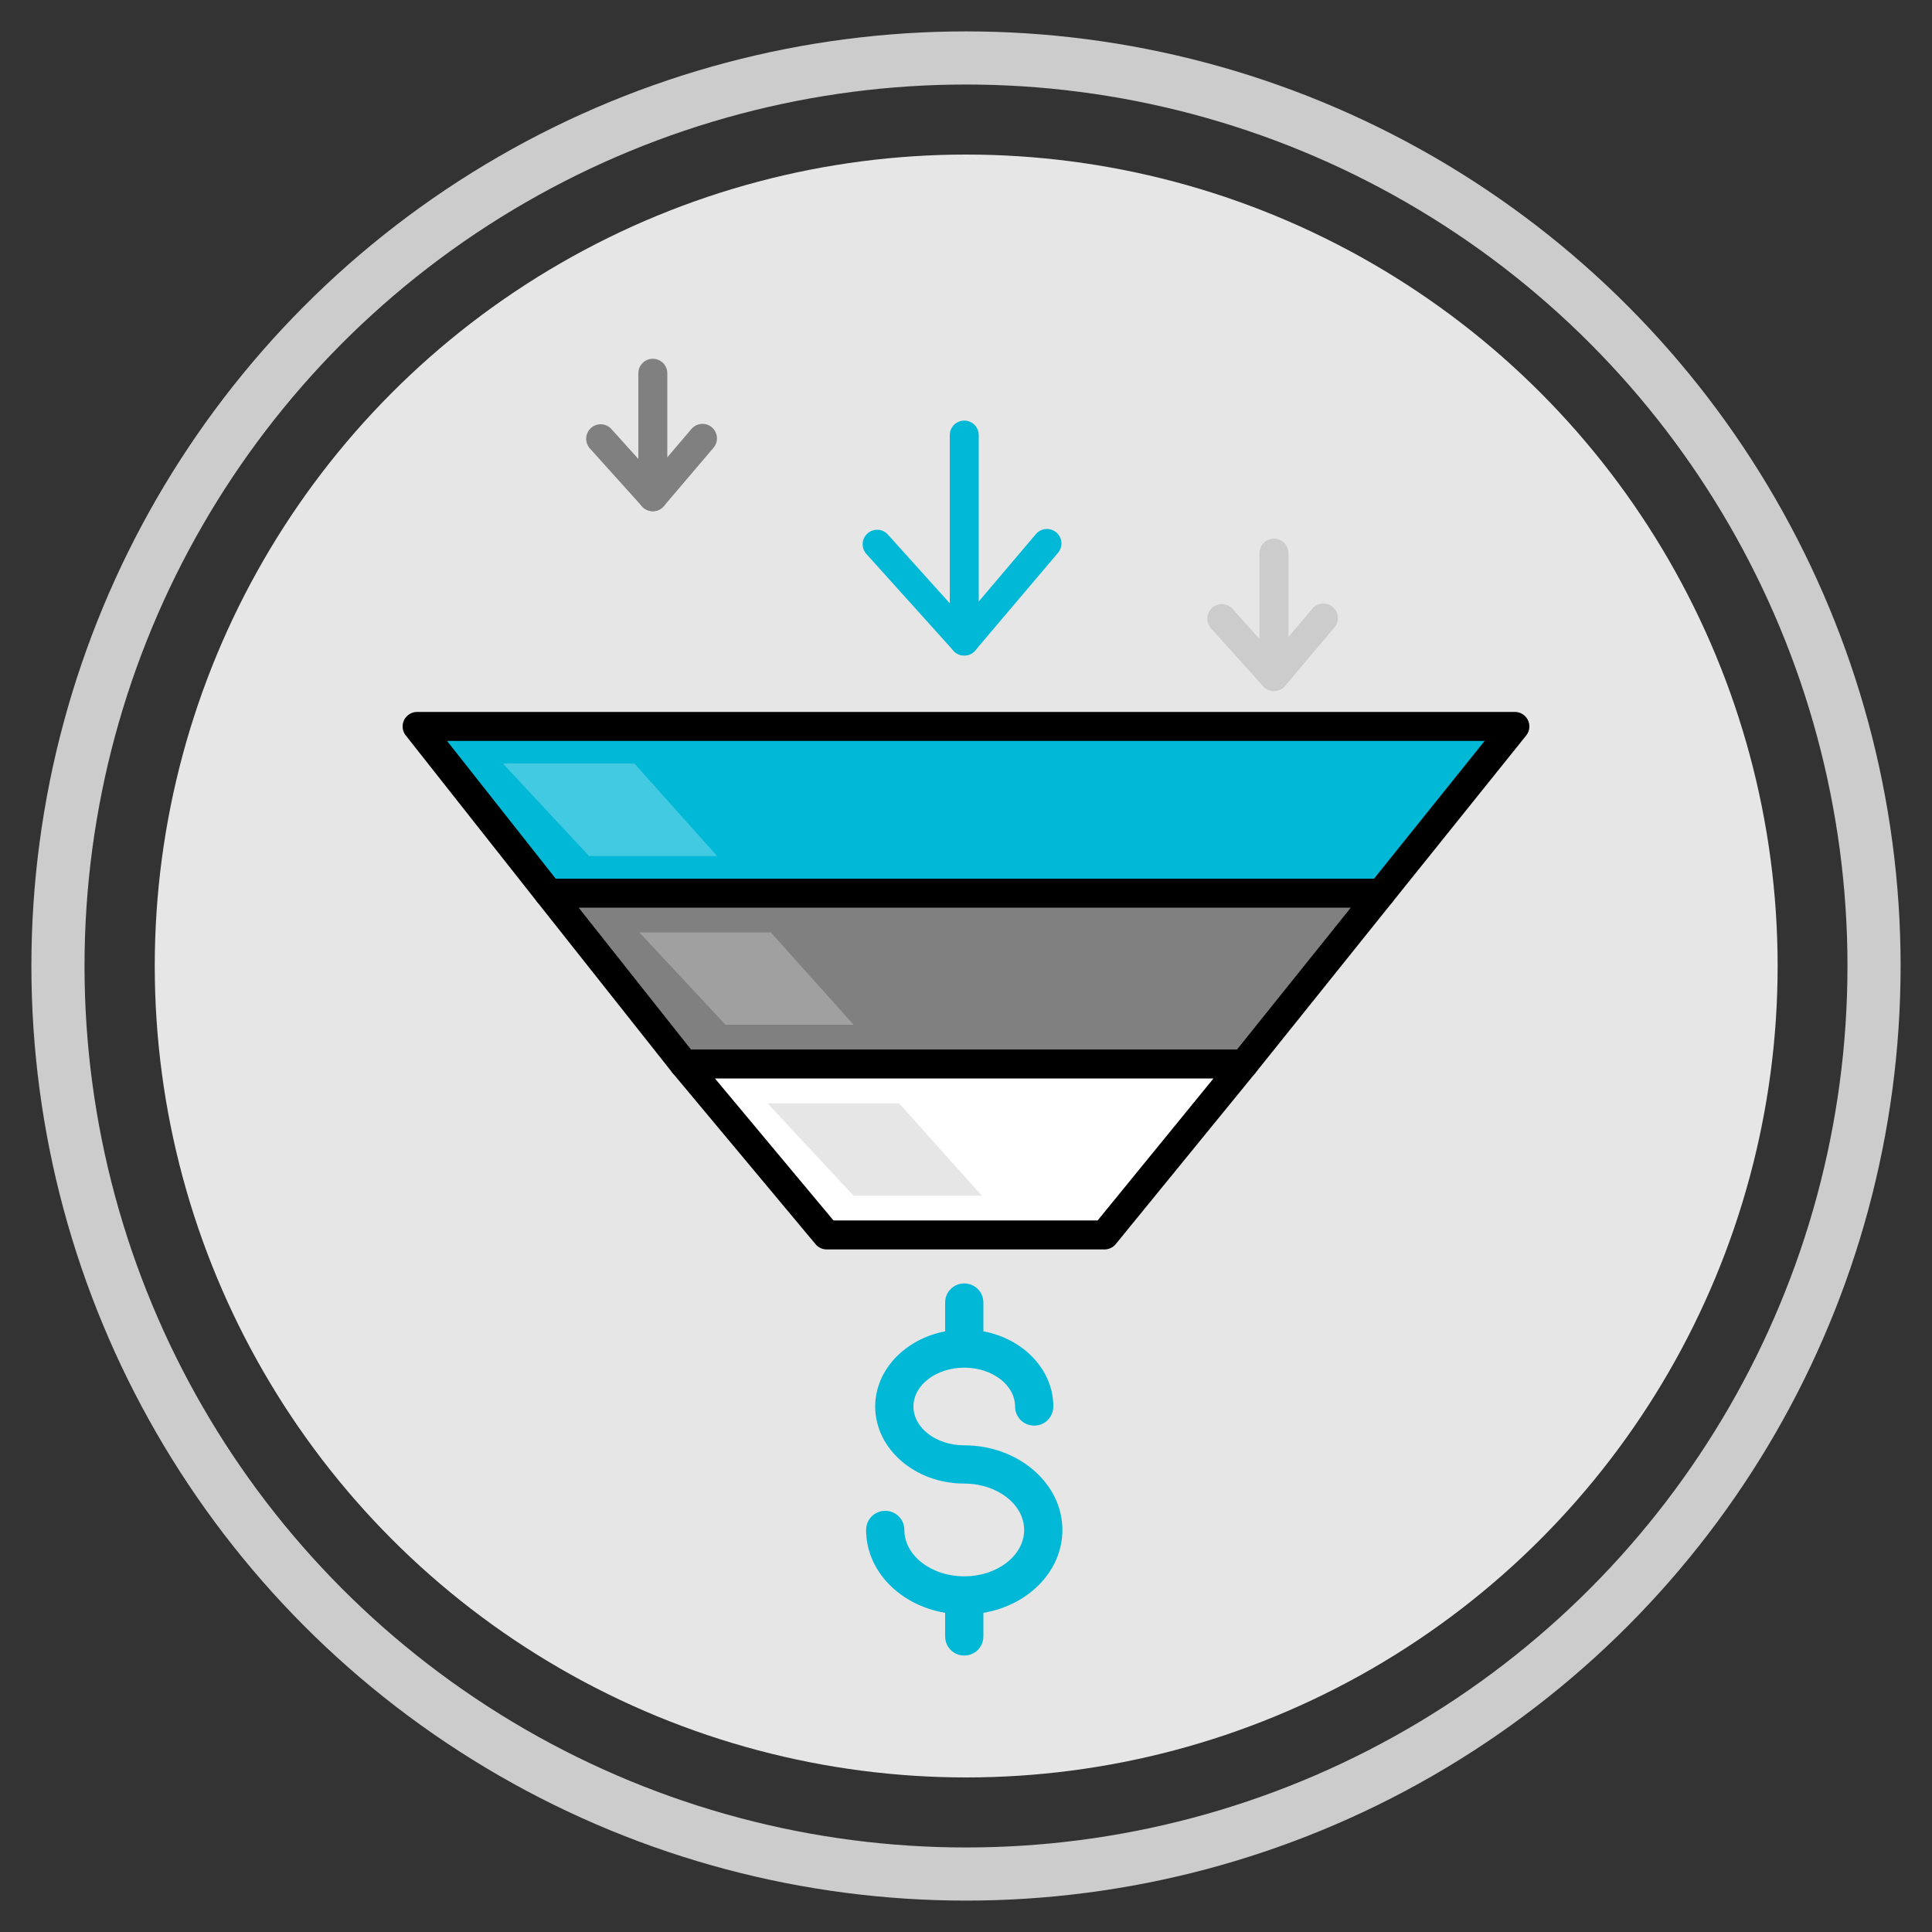
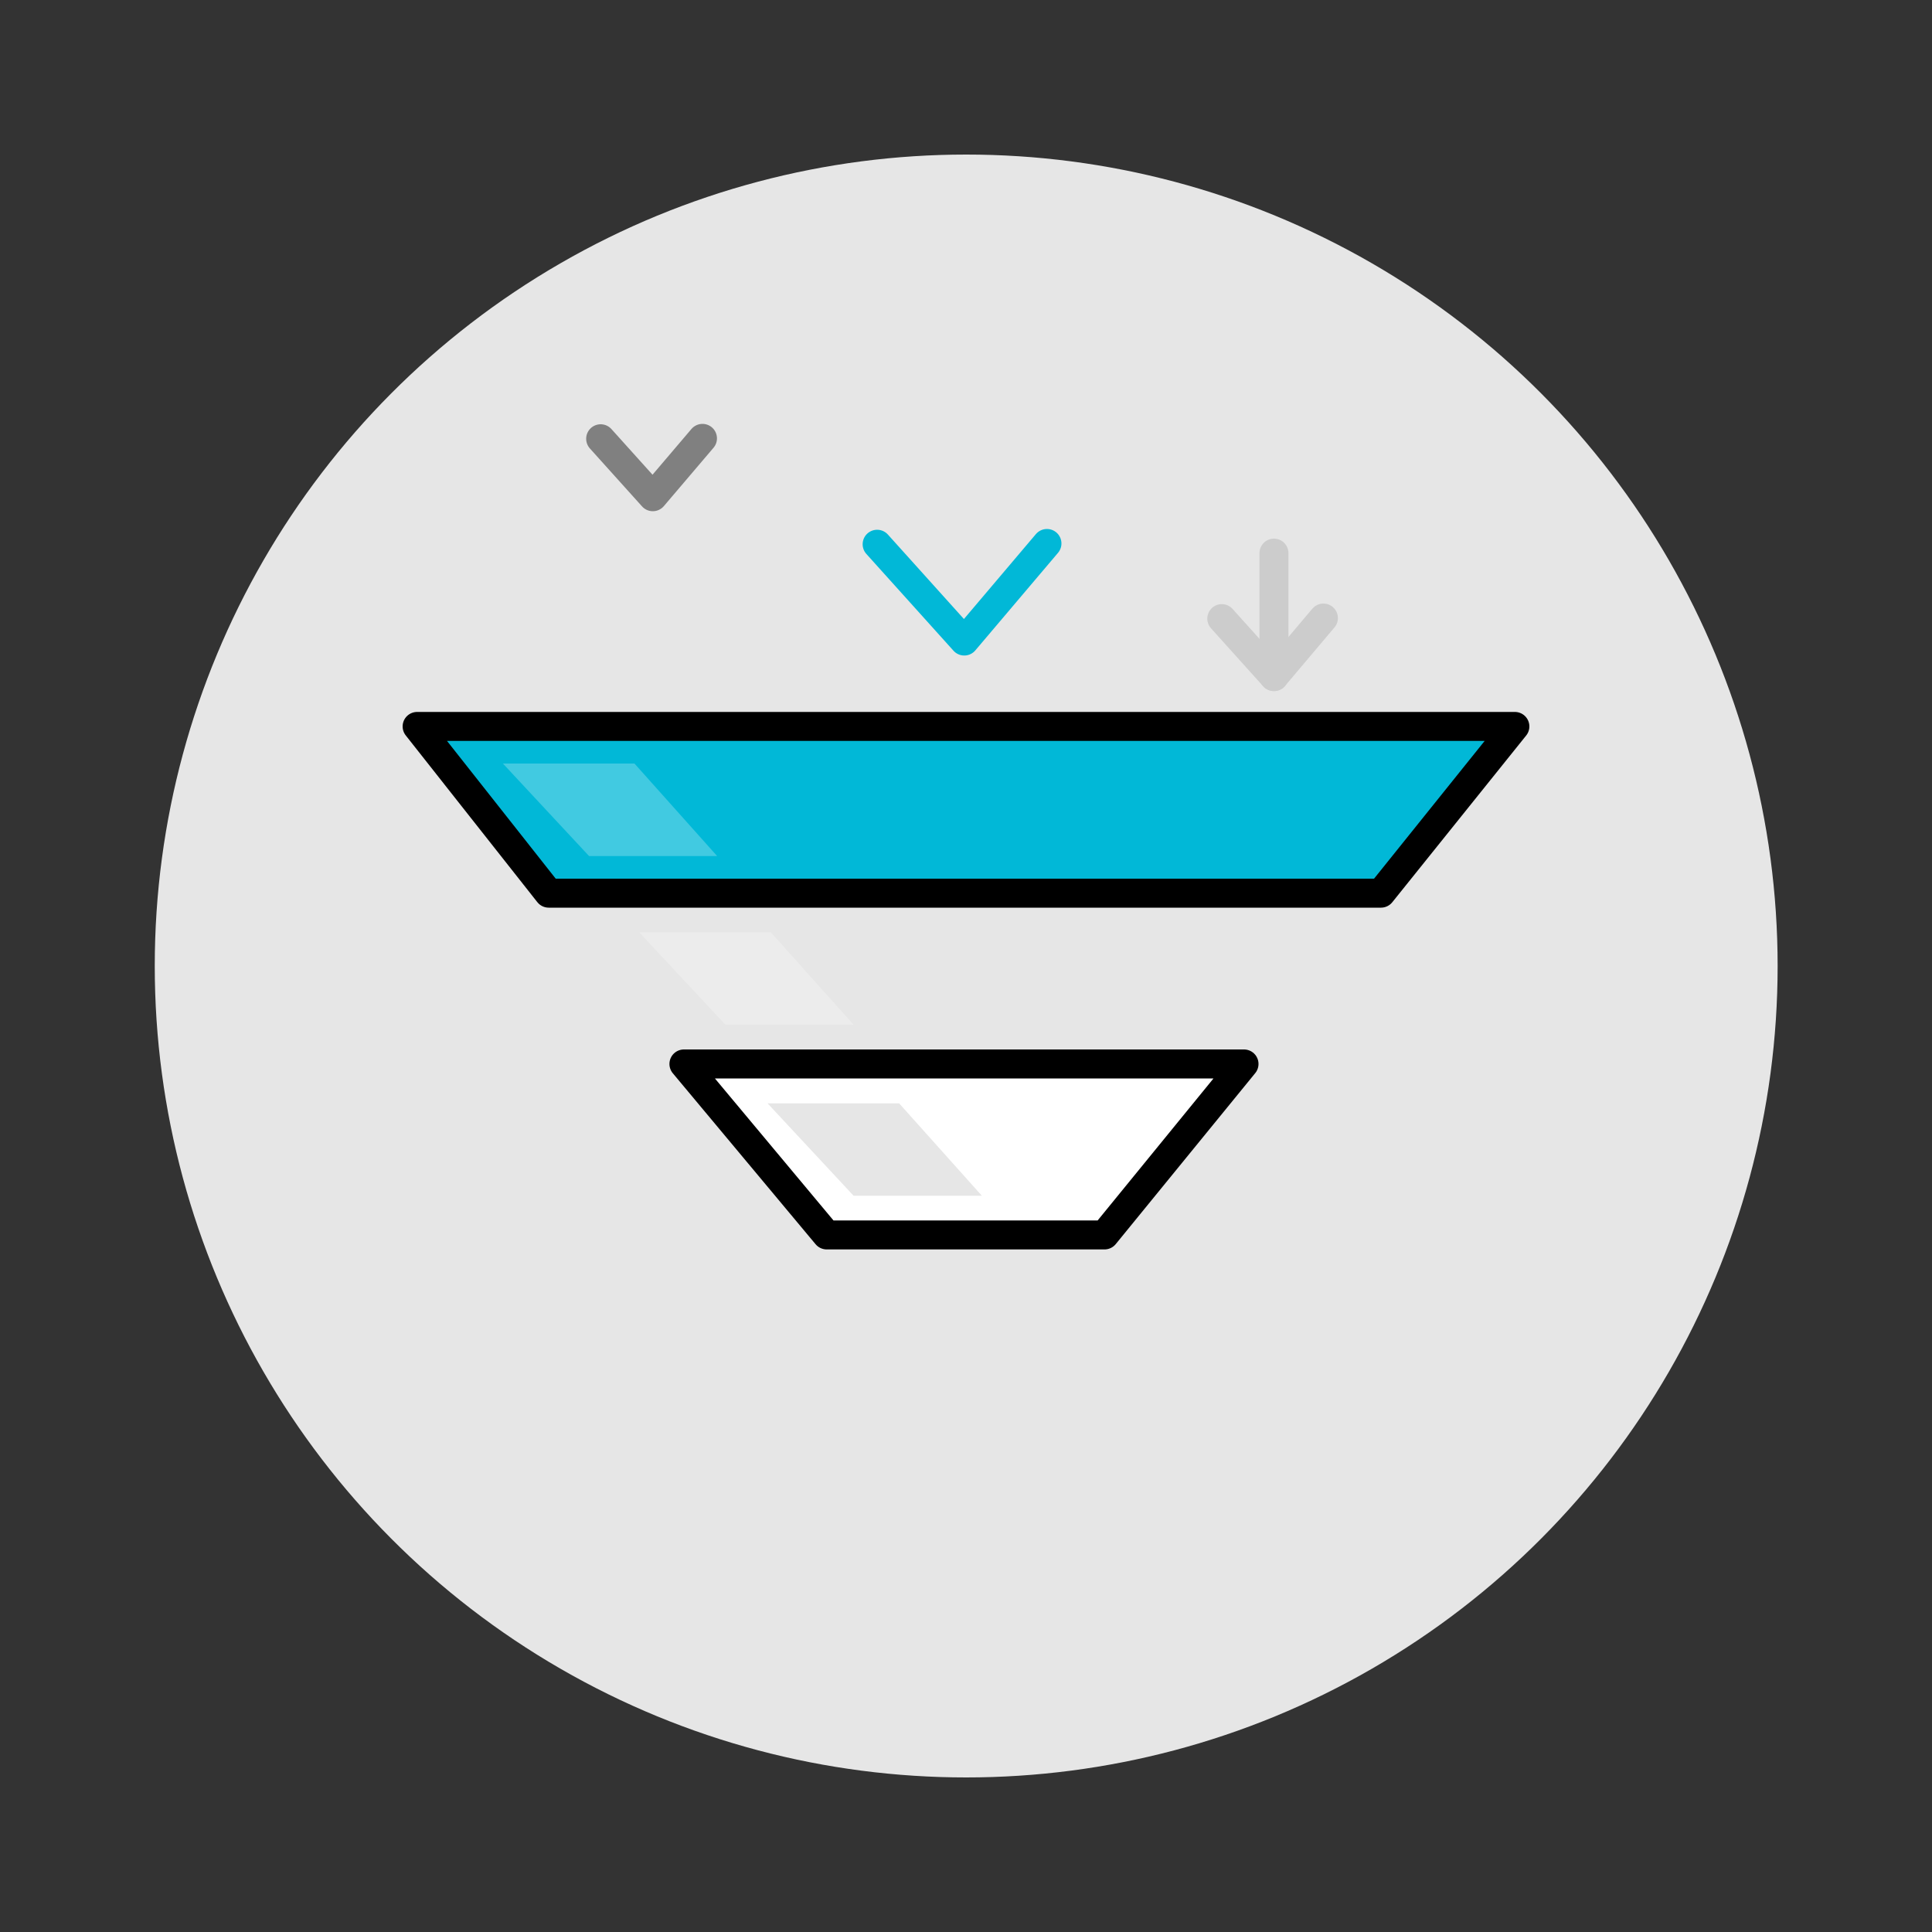
<svg xmlns="http://www.w3.org/2000/svg" id="Artwork" viewBox="0 0 100 100">
  <rect x="0" y="0" width="100" height="100" fill="#333333" stroke="none" />
  <defs>
    <style>.cls-1,.cls-2,.cls-3,.cls-4,.cls-5,.cls-6,.cls-7,.cls-8,.cls-9{stroke-linecap:round;stroke-linejoin:round;stroke-width:1.5px;}.cls-1,.cls-2,.cls-9,.cls-10{fill:none;}.cls-1,.cls-4{stroke:gray;}.cls-2,.cls-7,.cls-10{stroke:#ccc;}.cls-11,.cls-8{fill:#01b8d7;}.cls-12{fill:#e6e6e6;}.cls-3{fill:gray;}.cls-3,.cls-5,.cls-8{stroke:#000;}.cls-4,.cls-5,.cls-6,.cls-7,.cls-13{fill:#fff;}.cls-6,.cls-9{stroke:#01b8d7;}.cls-13{opacity:.25;}.cls-10{stroke-miterlimit:10;stroke-width:2.75px;}</style>
  </defs>
-   <circle class="cls-10" cx="50" cy="50" r="47" />
  <circle class="cls-12" cx="50.01" cy="50" r="42" />
  <polygon class="cls-8" points="71.48 46.23 28.4 46.23 21.59 37.6 78.41 37.6 71.48 46.23" />
-   <polygon class="cls-3" points="64.39 55.07 35.4 55.07 28.4 46.23 71.48 46.23 64.39 55.07" />
  <polygon class="cls-5" points="57.17 63.92 42.79 63.92 35.4 55.07 64.39 55.07 57.17 63.92" />
  <g>
-     <line class="cls-6" x1="49.91" y1="22.52" x2="49.91" y2="33.18" />
    <polyline class="cls-9" points="45.4 28.17 49.91 33.18 54.19 28.13" />
  </g>
  <g>
-     <line class="cls-4" x1="33.79" y1="19.32" x2="33.79" y2="25.71" />
    <polyline class="cls-1" points="31.09 22.71 33.79 25.71 36.36 22.69" />
  </g>
  <g>
    <line class="cls-7" x1="65.94" y1="28.63" x2="65.94" y2="35.02" />
    <polyline class="cls-2" points="63.24 32.02 65.94 35.02 68.5 31.99" />
  </g>
  <polygon class="cls-12" points="44.18 61.89 50.82 61.89 46.54 57.11 39.73 57.11 44.18 61.89" />
  <polygon class="cls-13" points="37.55 53.04 44.18 53.04 39.9 48.26 33.09 48.26 37.55 53.04" />
  <polygon class="cls-13" points="30.49 44.31 37.12 44.31 32.84 39.52 26.03 39.52 30.49 44.31" />
-   <path class="cls-11" d="M49.91,74.81c-1.45,0-2.63-.9-2.63-2.01s1.18-2.01,2.63-2.01,2.63,.9,2.63,2.01c0,.55,.44,.99,.99,.99s.99-.44,.99-.99c0-1.89-1.53-3.5-3.62-3.89v-1.49c0-.55-.44-.99-.99-.99s-.99,.44-.99,.99v1.49c-2.09,.4-3.62,2.01-3.62,3.89,0,2.2,2.07,3.99,4.61,3.99,1.71,0,3.1,1.08,3.1,2.4s-1.39,2.4-3.1,2.4-3.1-1.08-3.1-2.4c0-.55-.44-.99-.99-.99s-.99,.44-.99,.99c0,2.11,1.73,3.89,4.09,4.29v1.22c0,.55,.44,.99,.99,.99s.99-.44,.99-.99v-1.22c2.36-.4,4.09-2.18,4.09-4.29,0-2.41-2.28-4.38-5.08-4.38Z" />
</svg>